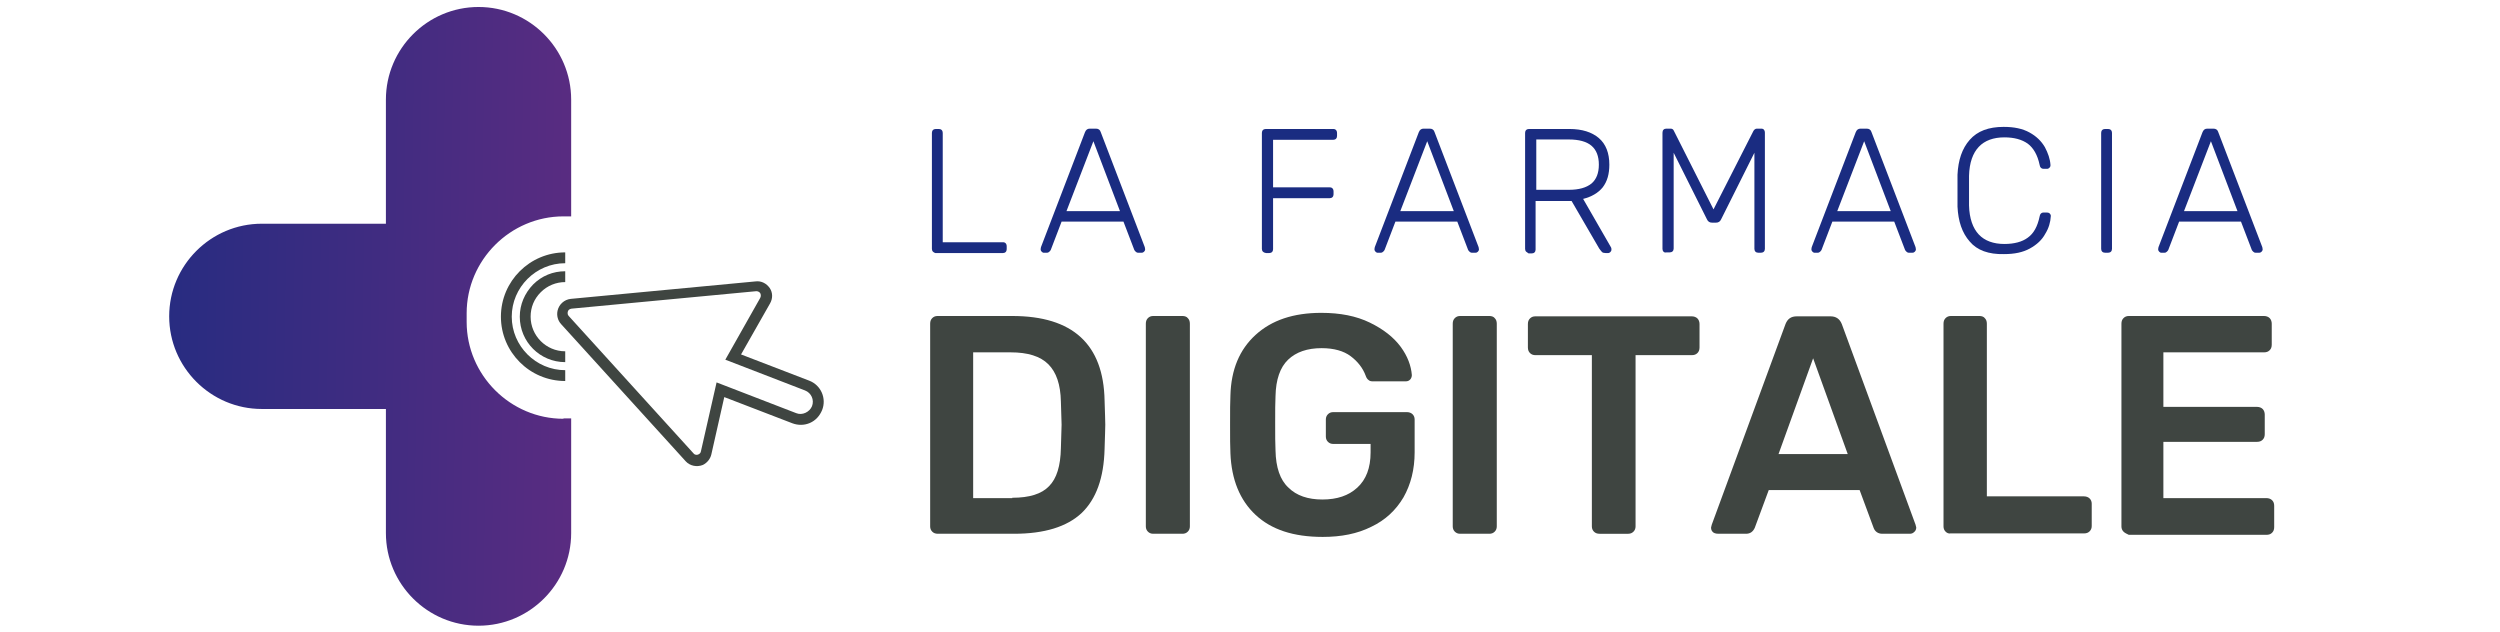
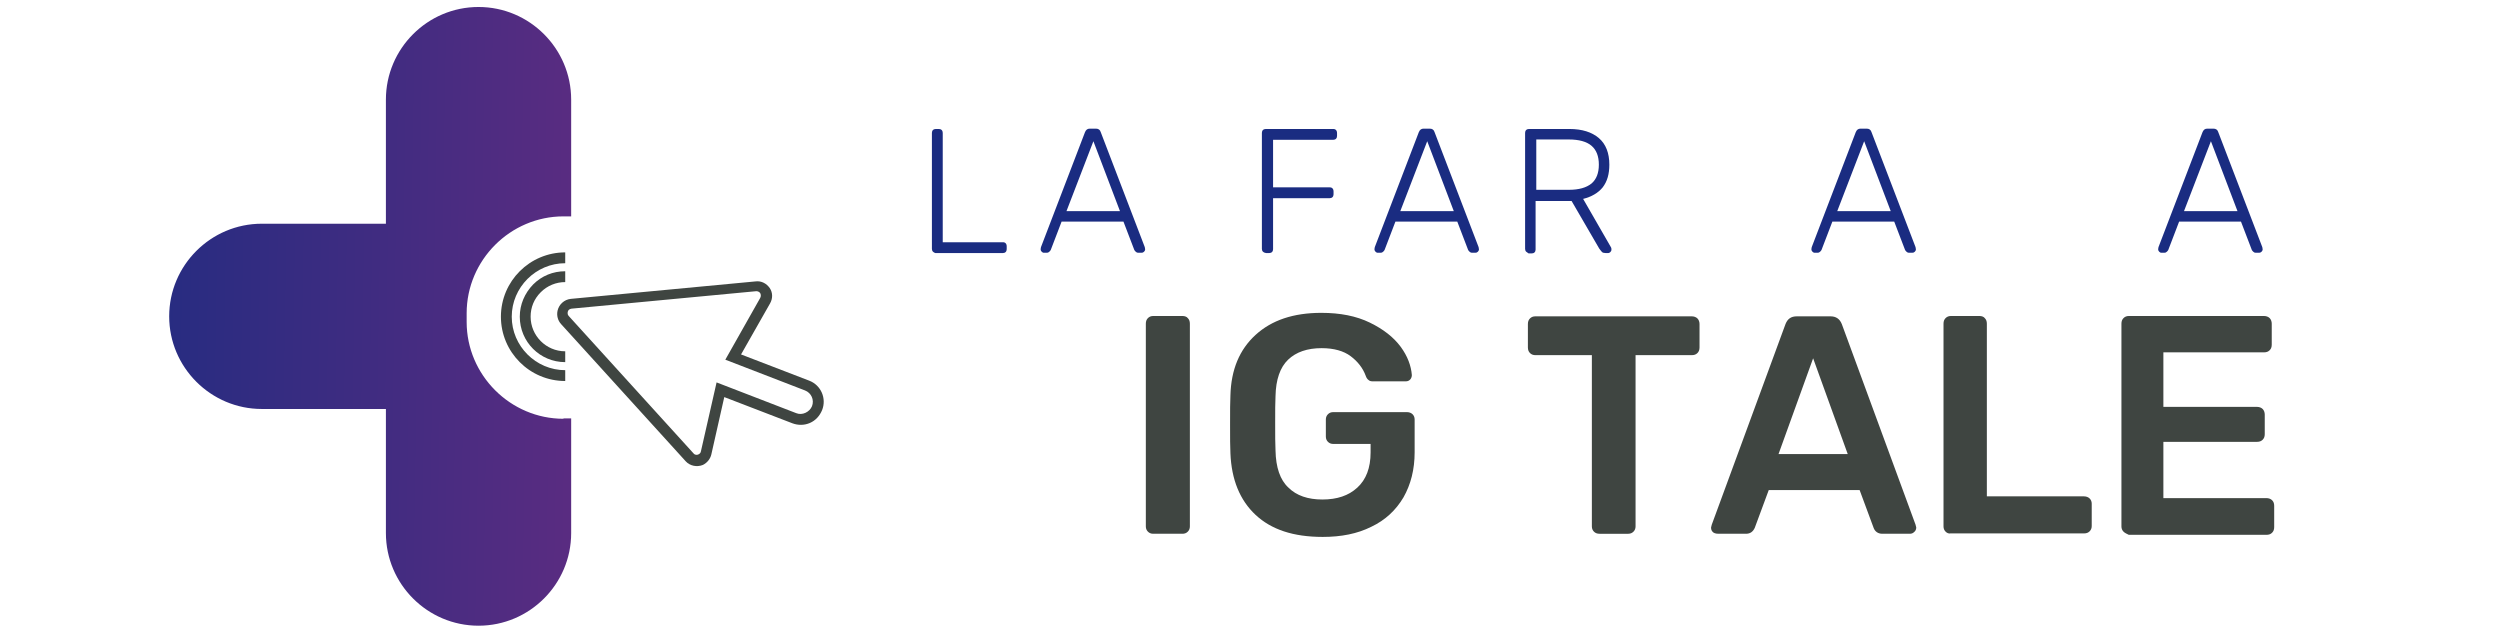
<svg xmlns="http://www.w3.org/2000/svg" version="1.1" id="Livello_1" x="0px" y="0px" viewBox="0 0 715.2 180.7" style="enable-background:new 0 0 715.2 180.7;" xml:space="preserve">
  <style type="text/css">
	.st0{fill:#3F4541;}
	.st1{fill:#1A2C81;}
	.st2{fill:url(#SVGID_1_);}
</style>
  <title>logo-pharmaluna</title>
  <g>
-     <path class="st0" d="M266.7,152.1c-0.4-0.4-0.6-0.9-0.6-1.5V92.6c0-0.7,0.2-1.2,0.6-1.6c0.4-0.4,0.9-0.6,1.5-0.6h21.4   c17.3,0,26.1,8.1,26.4,24.2c0.1,3.4,0.2,5.8,0.2,6.9c0,1.1-0.1,3.4-0.2,6.9c-0.2,8.3-2.4,14.4-6.6,18.4c-4.2,3.9-10.6,5.9-19.3,5.9   h-21.8C267.6,152.7,267.1,152.5,266.7,152.1z M289.6,142.4c4.9,0,8.4-1.1,10.5-3.3c2.2-2.2,3.3-5.8,3.4-10.9   c0.1-3.6,0.2-5.8,0.2-6.7c0-0.9-0.1-3.1-0.2-6.6c-0.1-4.9-1.3-8.4-3.6-10.7c-2.3-2.3-5.9-3.4-10.8-3.4h-10.7v41.7H289.6z" />
    <path class="st0" d="M328.4,152.1c-0.4-0.4-0.6-0.9-0.6-1.5v-58c0-0.7,0.2-1.2,0.6-1.6c0.4-0.4,0.9-0.6,1.5-0.6h8.4   c0.6,0,1.2,0.2,1.5,0.6c0.4,0.4,0.6,0.9,0.6,1.6v58c0,0.6-0.2,1.1-0.6,1.5c-0.4,0.4-0.9,0.6-1.5,0.6h-8.4   C329.3,152.7,328.8,152.5,328.4,152.1z" />
    <path class="st0" d="M359.2,147.3c-4.5-4.2-6.9-10.1-7.2-17.6c-0.1-1.7-0.1-4.5-0.1-8.3c0-3.8,0-6.6,0.1-8.3   c0.2-7.4,2.6-13.1,7.2-17.3c4.6-4.2,10.8-6.3,18.8-6.3c5.4,0,10,0.9,13.9,2.8c3.9,1.9,6.8,4.2,8.8,6.9s3,5.5,3.2,8.1   c0,0.5-0.2,1-0.5,1.3c-0.4,0.4-0.8,0.5-1.4,0.5h-9.2c-0.6,0-1-0.1-1.3-0.4c-0.3-0.2-0.6-0.6-0.8-1.2c-0.8-2.2-2.3-4.1-4.3-5.6   c-2-1.5-4.8-2.3-8.3-2.3c-4.1,0-7.3,1.1-9.6,3.3c-2.3,2.2-3.5,5.7-3.6,10.4c-0.1,1.7-0.1,4.3-0.1,7.8c0,3.4,0,6.1,0.1,7.8   c0.1,4.8,1.3,8.4,3.7,10.6c2.3,2.3,5.6,3.4,9.7,3.4c4.2,0,7.5-1.1,10-3.4c2.5-2.3,3.8-5.6,3.8-10.1V127h-10.7   c-0.6,0-1.1-0.2-1.5-0.6c-0.4-0.4-0.6-0.9-0.6-1.5V120c0-0.6,0.2-1.1,0.6-1.5c0.4-0.4,0.9-0.6,1.5-0.6h21.1c0.6,0,1.2,0.2,1.6,0.6   c0.4,0.4,0.6,0.9,0.6,1.5v9.4c0,4.9-1.1,9.2-3.2,12.9c-2.2,3.7-5.2,6.5-9.2,8.4c-4,2-8.6,2.9-13.9,2.9   C370,153.6,363.7,151.5,359.2,147.3z" />
-     <path class="st0" d="M416.2,152.1c-0.4-0.4-0.6-0.9-0.6-1.5v-58c0-0.7,0.2-1.2,0.6-1.6c0.4-0.4,0.9-0.6,1.5-0.6h8.4   c0.6,0,1.2,0.2,1.5,0.6c0.4,0.4,0.6,0.9,0.6,1.6v58c0,0.6-0.2,1.1-0.6,1.5c-0.4,0.4-0.9,0.6-1.5,0.6h-8.4   C417.1,152.7,416.6,152.5,416.2,152.1z" />
    <path class="st0" d="M456,152.1c-0.4-0.4-0.6-0.9-0.6-1.5v-49h-16.2c-0.6,0-1.1-0.2-1.5-0.6c-0.4-0.4-0.6-0.9-0.6-1.6v-6.7   c0-0.7,0.2-1.2,0.6-1.6c0.4-0.4,0.9-0.6,1.5-0.6H484c0.6,0,1.2,0.2,1.6,0.6c0.4,0.4,0.6,1,0.6,1.6v6.7c0,0.7-0.2,1.2-0.6,1.6   c-0.4,0.4-0.9,0.6-1.6,0.6h-16.1v49c0,0.6-0.2,1.1-0.6,1.5c-0.4,0.4-0.9,0.6-1.5,0.6h-8.2C456.9,152.7,456.4,152.5,456,152.1z" />
    <path class="st0" d="M490,152.2c-0.4-0.4-0.5-0.8-0.5-1.3l0.2-0.8l21.1-57.4c0.6-1.5,1.6-2.2,3.2-2.2h9.7c1.5,0,2.6,0.7,3.2,2.2   l21.1,57.4l0.2,0.8c0,0.5-0.2,1-0.6,1.3c-0.4,0.4-0.8,0.5-1.3,0.5h-7.8c-1.2,0-2.1-0.6-2.5-1.7l-4-10.8h-26l-4,10.8   c-0.5,1.1-1.3,1.7-2.5,1.7h-7.8C490.8,152.7,490.3,152.5,490,152.2z M508.8,129.9h19.8l-9.9-27.4L508.8,129.9z" />
    <path class="st0" d="M556.6,152.1c-0.4-0.4-0.6-0.9-0.6-1.5v-58c0-0.7,0.2-1.2,0.6-1.6c0.4-0.4,0.9-0.6,1.5-0.6h8.2   c0.6,0,1.2,0.2,1.5,0.6c0.4,0.4,0.6,0.9,0.6,1.6V142h27.8c0.6,0,1.2,0.2,1.6,0.6c0.4,0.4,0.6,0.9,0.6,1.5v6.4   c0,0.6-0.2,1.1-0.6,1.5c-0.4,0.4-0.9,0.6-1.6,0.6h-38.2C557.5,152.7,557,152.5,556.6,152.1z" />
    <path class="st0" d="M607.5,152.1c-0.4-0.4-0.6-0.9-0.6-1.5V92.6c0-0.7,0.2-1.2,0.6-1.6c0.4-0.4,0.9-0.6,1.5-0.6h38.7   c0.6,0,1.2,0.2,1.6,0.6c0.4,0.4,0.6,1,0.6,1.6v6c0,0.7-0.2,1.2-0.6,1.6c-0.4,0.4-0.9,0.6-1.6,0.6h-28.8v15.6h26.8   c0.6,0,1.2,0.2,1.6,0.6c0.4,0.4,0.6,1,0.6,1.6v5.6c0,0.7-0.2,1.2-0.6,1.6c-0.4,0.4-0.9,0.6-1.6,0.6h-26.8v16.1h29.5   c0.6,0,1.2,0.2,1.6,0.6c0.4,0.4,0.6,0.9,0.6,1.6v6.1c0,0.7-0.2,1.2-0.6,1.6c-0.4,0.4-0.9,0.6-1.6,0.6H609   C608.4,152.7,607.9,152.5,607.5,152.1z" />
  </g>
  <g>
    <path class="st1" d="M266.9,72c-0.2-0.2-0.3-0.5-0.3-0.8V38c0-0.3,0.1-0.6,0.3-0.8c0.2-0.2,0.5-0.3,0.8-0.3h0.9   c0.3,0,0.6,0.1,0.8,0.3c0.2,0.2,0.3,0.5,0.3,0.8v31.3h17.2c0.4,0,0.6,0.1,0.8,0.3c0.2,0.2,0.3,0.5,0.3,0.9v0.8   c0,0.3-0.1,0.6-0.3,0.8c-0.2,0.2-0.5,0.3-0.8,0.3h-19.3C267.3,72.3,267.1,72.2,266.9,72z" />
    <path class="st1" d="M298,72c-0.2-0.2-0.3-0.4-0.3-0.7l0.1-0.6l12.6-32.9c0.3-0.7,0.7-1,1.4-1h1.7c0.7,0,1.2,0.3,1.4,1l12.6,32.9   l0.1,0.6c0,0.3-0.1,0.5-0.3,0.7c-0.2,0.2-0.4,0.3-0.7,0.3h-1c-0.3,0-0.5-0.1-0.7-0.3c-0.2-0.2-0.3-0.3-0.4-0.5l-3.1-8.1h-17.7   l-3.1,8.1c-0.1,0.2-0.2,0.3-0.4,0.5c-0.2,0.2-0.4,0.3-0.7,0.3h-1C298.4,72.3,298.2,72.2,298,72z M305.1,60.4h15.3l-7.6-20   L305.1,60.4z" />
    <path class="st1" d="M361.3,72c-0.2-0.2-0.3-0.5-0.3-0.8V38c0-0.3,0.1-0.6,0.3-0.8c0.2-0.2,0.5-0.3,0.8-0.3h19.3   c0.4,0,0.6,0.1,0.8,0.3c0.2,0.2,0.3,0.5,0.3,0.9v0.8c0,0.3-0.1,0.6-0.3,0.8c-0.2,0.2-0.5,0.3-0.8,0.3h-17.2v13.6h16.2   c0.4,0,0.6,0.1,0.8,0.3c0.2,0.2,0.3,0.5,0.3,0.9v0.8c0,0.3-0.1,0.6-0.3,0.8c-0.2,0.2-0.5,0.3-0.8,0.3h-16.2v14.6   c0,0.3-0.1,0.6-0.3,0.8c-0.2,0.2-0.5,0.3-0.8,0.3h-0.9C361.7,72.3,361.5,72.2,361.3,72z" />
    <path class="st1" d="M393.5,72c-0.2-0.2-0.3-0.4-0.3-0.7l0.1-0.6l12.6-32.9c0.3-0.7,0.7-1,1.4-1h1.7c0.7,0,1.2,0.3,1.4,1l12.6,32.9   l0.1,0.6c0,0.3-0.1,0.5-0.3,0.7c-0.2,0.2-0.4,0.3-0.7,0.3h-1c-0.3,0-0.5-0.1-0.7-0.3c-0.2-0.2-0.3-0.3-0.4-0.5l-3.1-8.1h-17.7   l-3.1,8.1c-0.1,0.2-0.2,0.3-0.4,0.5c-0.2,0.2-0.4,0.3-0.7,0.3h-1C393.9,72.3,393.7,72.2,393.5,72z M400.6,60.4h15.3l-7.6-20   L400.6,60.4z" />
    <path class="st1" d="M436.6,72c-0.2-0.2-0.3-0.5-0.3-0.8V38c0-0.3,0.1-0.6,0.3-0.8c0.2-0.2,0.5-0.3,0.8-0.3h11.6   c3.6,0,6.4,0.9,8.4,2.6c2,1.7,3,4.3,3,7.6c0,2.7-0.6,4.8-1.9,6.5c-1.3,1.6-3.2,2.7-5.6,3.3l8,13.9c0.1,0.2,0.1,0.4,0.1,0.6   c0,0.3-0.1,0.5-0.3,0.7c-0.2,0.2-0.4,0.3-0.7,0.3h-0.6c-0.5,0-0.9-0.1-1.1-0.3c-0.2-0.2-0.5-0.6-0.8-1l-7.9-13.6h-10.3v13.9   c0,0.3-0.1,0.6-0.3,0.8c-0.2,0.2-0.5,0.3-0.8,0.3h-0.9C437.1,72.3,436.8,72.2,436.6,72z M448.8,54.3c2.9,0,5-0.6,6.5-1.8   c1.4-1.2,2.1-3,2.1-5.4c0-2.4-0.7-4.2-2.1-5.4c-1.4-1.2-3.6-1.8-6.5-1.8h-9.3v14.4H448.8z" />
-     <path class="st1" d="M475.9,72c-0.2-0.2-0.3-0.5-0.3-0.8V38c0-0.4,0.1-0.7,0.3-0.9c0.2-0.2,0.5-0.3,0.8-0.3h1.2   c0.5,0,0.8,0.2,1,0.7l11.3,22.4l11.4-22.4c0.2-0.4,0.6-0.7,1-0.7h1.2c0.4,0,0.7,0.1,0.8,0.3c0.2,0.2,0.3,0.5,0.3,0.9v33.2   c0,0.3-0.1,0.6-0.3,0.8c-0.2,0.2-0.5,0.3-0.8,0.3H503c-0.3,0-0.6-0.1-0.8-0.3c-0.2-0.2-0.3-0.5-0.3-0.8V43.7l-9.5,19   c-0.3,0.7-0.8,1-1.5,1h-1.1c-0.7,0-1.2-0.3-1.5-1l-9.5-19v27.4c0,0.3-0.1,0.6-0.3,0.8c-0.2,0.2-0.5,0.3-0.8,0.3h-0.9   C476.3,72.3,476.1,72.2,475.9,72z" />
    <path class="st1" d="M518.5,72c-0.2-0.2-0.3-0.4-0.3-0.7l0.1-0.6l12.6-32.9c0.3-0.7,0.7-1,1.4-1h1.7c0.7,0,1.2,0.3,1.4,1l12.6,32.9   l0.1,0.6c0,0.3-0.1,0.5-0.3,0.7c-0.2,0.2-0.4,0.3-0.7,0.3h-1c-0.3,0-0.5-0.1-0.7-0.3c-0.2-0.2-0.3-0.3-0.4-0.5l-3.1-8.1h-17.7   l-3.1,8.1c-0.1,0.2-0.2,0.3-0.4,0.5c-0.2,0.2-0.4,0.3-0.7,0.3h-1C518.9,72.3,518.7,72.2,518.5,72z M525.6,60.4h15.3l-7.6-20   L525.6,60.4z" />
-     <path class="st1" d="M563.5,69.1c-2.2-2.5-3.3-5.8-3.5-10c0-0.9,0-2.4,0-4.5c0-2.1,0-3.6,0-4.6c0.2-4.2,1.3-7.5,3.5-10   c2.2-2.5,5.4-3.7,9.7-3.7c3,0,5.4,0.5,7.4,1.6c2,1.1,3.4,2.5,4.4,4.2c0.9,1.7,1.5,3.4,1.6,5.1v0.1c0,0.3-0.1,0.5-0.3,0.7   c-0.2,0.2-0.4,0.3-0.7,0.3h-1c-0.6,0-1-0.4-1.1-1.1c-0.6-2.9-1.8-4.9-3.4-6.1c-1.7-1.2-3.9-1.8-6.7-1.8c-3.1,0-5.6,0.9-7.3,2.7   c-1.7,1.8-2.7,4.5-2.8,8.3c0,0.9,0,2.3,0,4.2c0,1.9,0,3.3,0,4.3c0.1,3.7,1.1,6.5,2.8,8.3c1.7,1.8,4.2,2.7,7.3,2.7   c2.8,0,5.1-0.6,6.7-1.8c1.7-1.2,2.8-3.2,3.4-6.1c0.1-0.7,0.5-1.1,1.1-1.1h1c0.3,0,0.6,0.1,0.8,0.3c0.2,0.2,0.3,0.4,0.3,0.7   c-0.1,1.8-0.6,3.5-1.6,5.1c-0.9,1.7-2.4,3.1-4.4,4.2c-2,1.1-4.4,1.6-7.4,1.6C568.9,72.8,565.6,71.6,563.5,69.1z" />
-     <path class="st1" d="M601.4,72c-0.2-0.2-0.3-0.5-0.3-0.8V38c0-0.3,0.1-0.6,0.3-0.8c0.2-0.2,0.5-0.3,0.8-0.3h0.9   c0.3,0,0.6,0.1,0.8,0.3c0.2,0.2,0.3,0.5,0.3,0.8v33.2c0,0.3-0.1,0.6-0.3,0.8c-0.2,0.2-0.5,0.3-0.8,0.3h-0.9   C601.9,72.3,601.6,72.2,601.4,72z" />
    <path class="st1" d="M617.7,72c-0.2-0.2-0.3-0.4-0.3-0.7l0.1-0.6l12.6-32.9c0.3-0.7,0.7-1,1.4-1h1.7c0.7,0,1.2,0.3,1.4,1l12.6,32.9   l0.1,0.6c0,0.3-0.1,0.5-0.3,0.7c-0.2,0.2-0.4,0.3-0.7,0.3h-1c-0.3,0-0.5-0.1-0.7-0.3c-0.2-0.2-0.3-0.3-0.4-0.5l-3.1-8.1h-17.7   l-3.1,8.1c-0.1,0.2-0.2,0.3-0.4,0.5c-0.2,0.2-0.4,0.3-0.7,0.3h-1C618.1,72.3,617.9,72.2,617.7,72z M624.8,60.4h15.3l-7.6-20   L624.8,60.4z" />
  </g>
  <linearGradient id="SVGID_1_" gradientUnits="userSpaceOnUse" x1="13.691" y1="88.475" x2="212.215" y2="91.738">
    <stop offset="0" style="stop-color:#1A2C81" />
    <stop offset="0.46" style="stop-color:#3F2C81" />
    <stop offset="1" style="stop-color:#6F2C81" />
  </linearGradient>
  <path class="st2" d="M161.2,119.8c-15.2,0-27.7-12.5-27.7-27.7v-2.5c0-15.2,12.5-27.7,27.7-27.7h2.2V28.5  c0-14.6-11.9-26.5-26.5-26.5h0c-14.6,0-26.5,11.9-26.5,26.5V64H74.9c-14.6,0-26.5,11.9-26.5,26.5c0,14.6,11.9,26.5,26.5,26.5h35.5  v35.5c0,14.6,11.9,26.5,26.5,26.5h0c14.6,0,26.5-11.9,26.5-26.5v-32.8H161.2z" />
  <g>
    <path class="st0" d="M231.7,121c-1.6,0.7-3.4,0.7-5,0.1l-19.5-7.5l-3.7,16.4c-0.3,1.3-1.2,2.4-2.4,3c-1.7,0.7-3.7,0.3-4.9-1   l-35.7-39.3c-0.9-1-1.3-2.4-1-3.8c0.4-1.8,1.9-3.2,3.8-3.4l52.9-5c1.6-0.2,3.1,0.6,4,1.9c0.9,1.3,0.9,3,0.1,4.4l-8.3,14.6l19.5,7.5   c3.4,1.3,5,5.1,3.7,8.4C234.5,119,233.3,120.3,231.7,121z M205,109.4l22.8,8.8c1.7,0.7,3.8-0.3,4.5-2c0.7-1.8-0.2-3.8-2-4.5   l-22.8-8.8l10-17.7c0.3-0.6,0.1-1.1,0-1.3c-0.1-0.2-0.5-0.6-1.1-0.6l-52.9,5c-0.6,0.1-1,0.4-1.1,1c0,0.2-0.1,0.7,0.3,1.1l35.7,39.3   c0.4,0.5,1,0.5,1.4,0.3c0.2-0.1,0.6-0.3,0.7-0.8L205,109.4z" />
    <path class="st0" d="M161.7,103.6c-7.2,0-13-5.8-13-13c0-3.5,1.4-6.7,3.8-9.2c2.5-2.5,5.7-3.8,9.2-3.8v3.1c-2.6,0-5.1,1-7,2.9   c-1.9,1.9-2.9,4.3-2.9,7c0,5.4,4.4,9.9,9.9,9.9V103.6z" />
    <path class="st0" d="M161.7,109c-10.2,0-18.4-8.3-18.4-18.4c0-10.2,8.3-18.4,18.4-18.4v3.1c-8.4,0-15.3,6.9-15.3,15.3   c0,8.4,6.9,15.3,15.3,15.3V109z" />
  </g>
</svg>